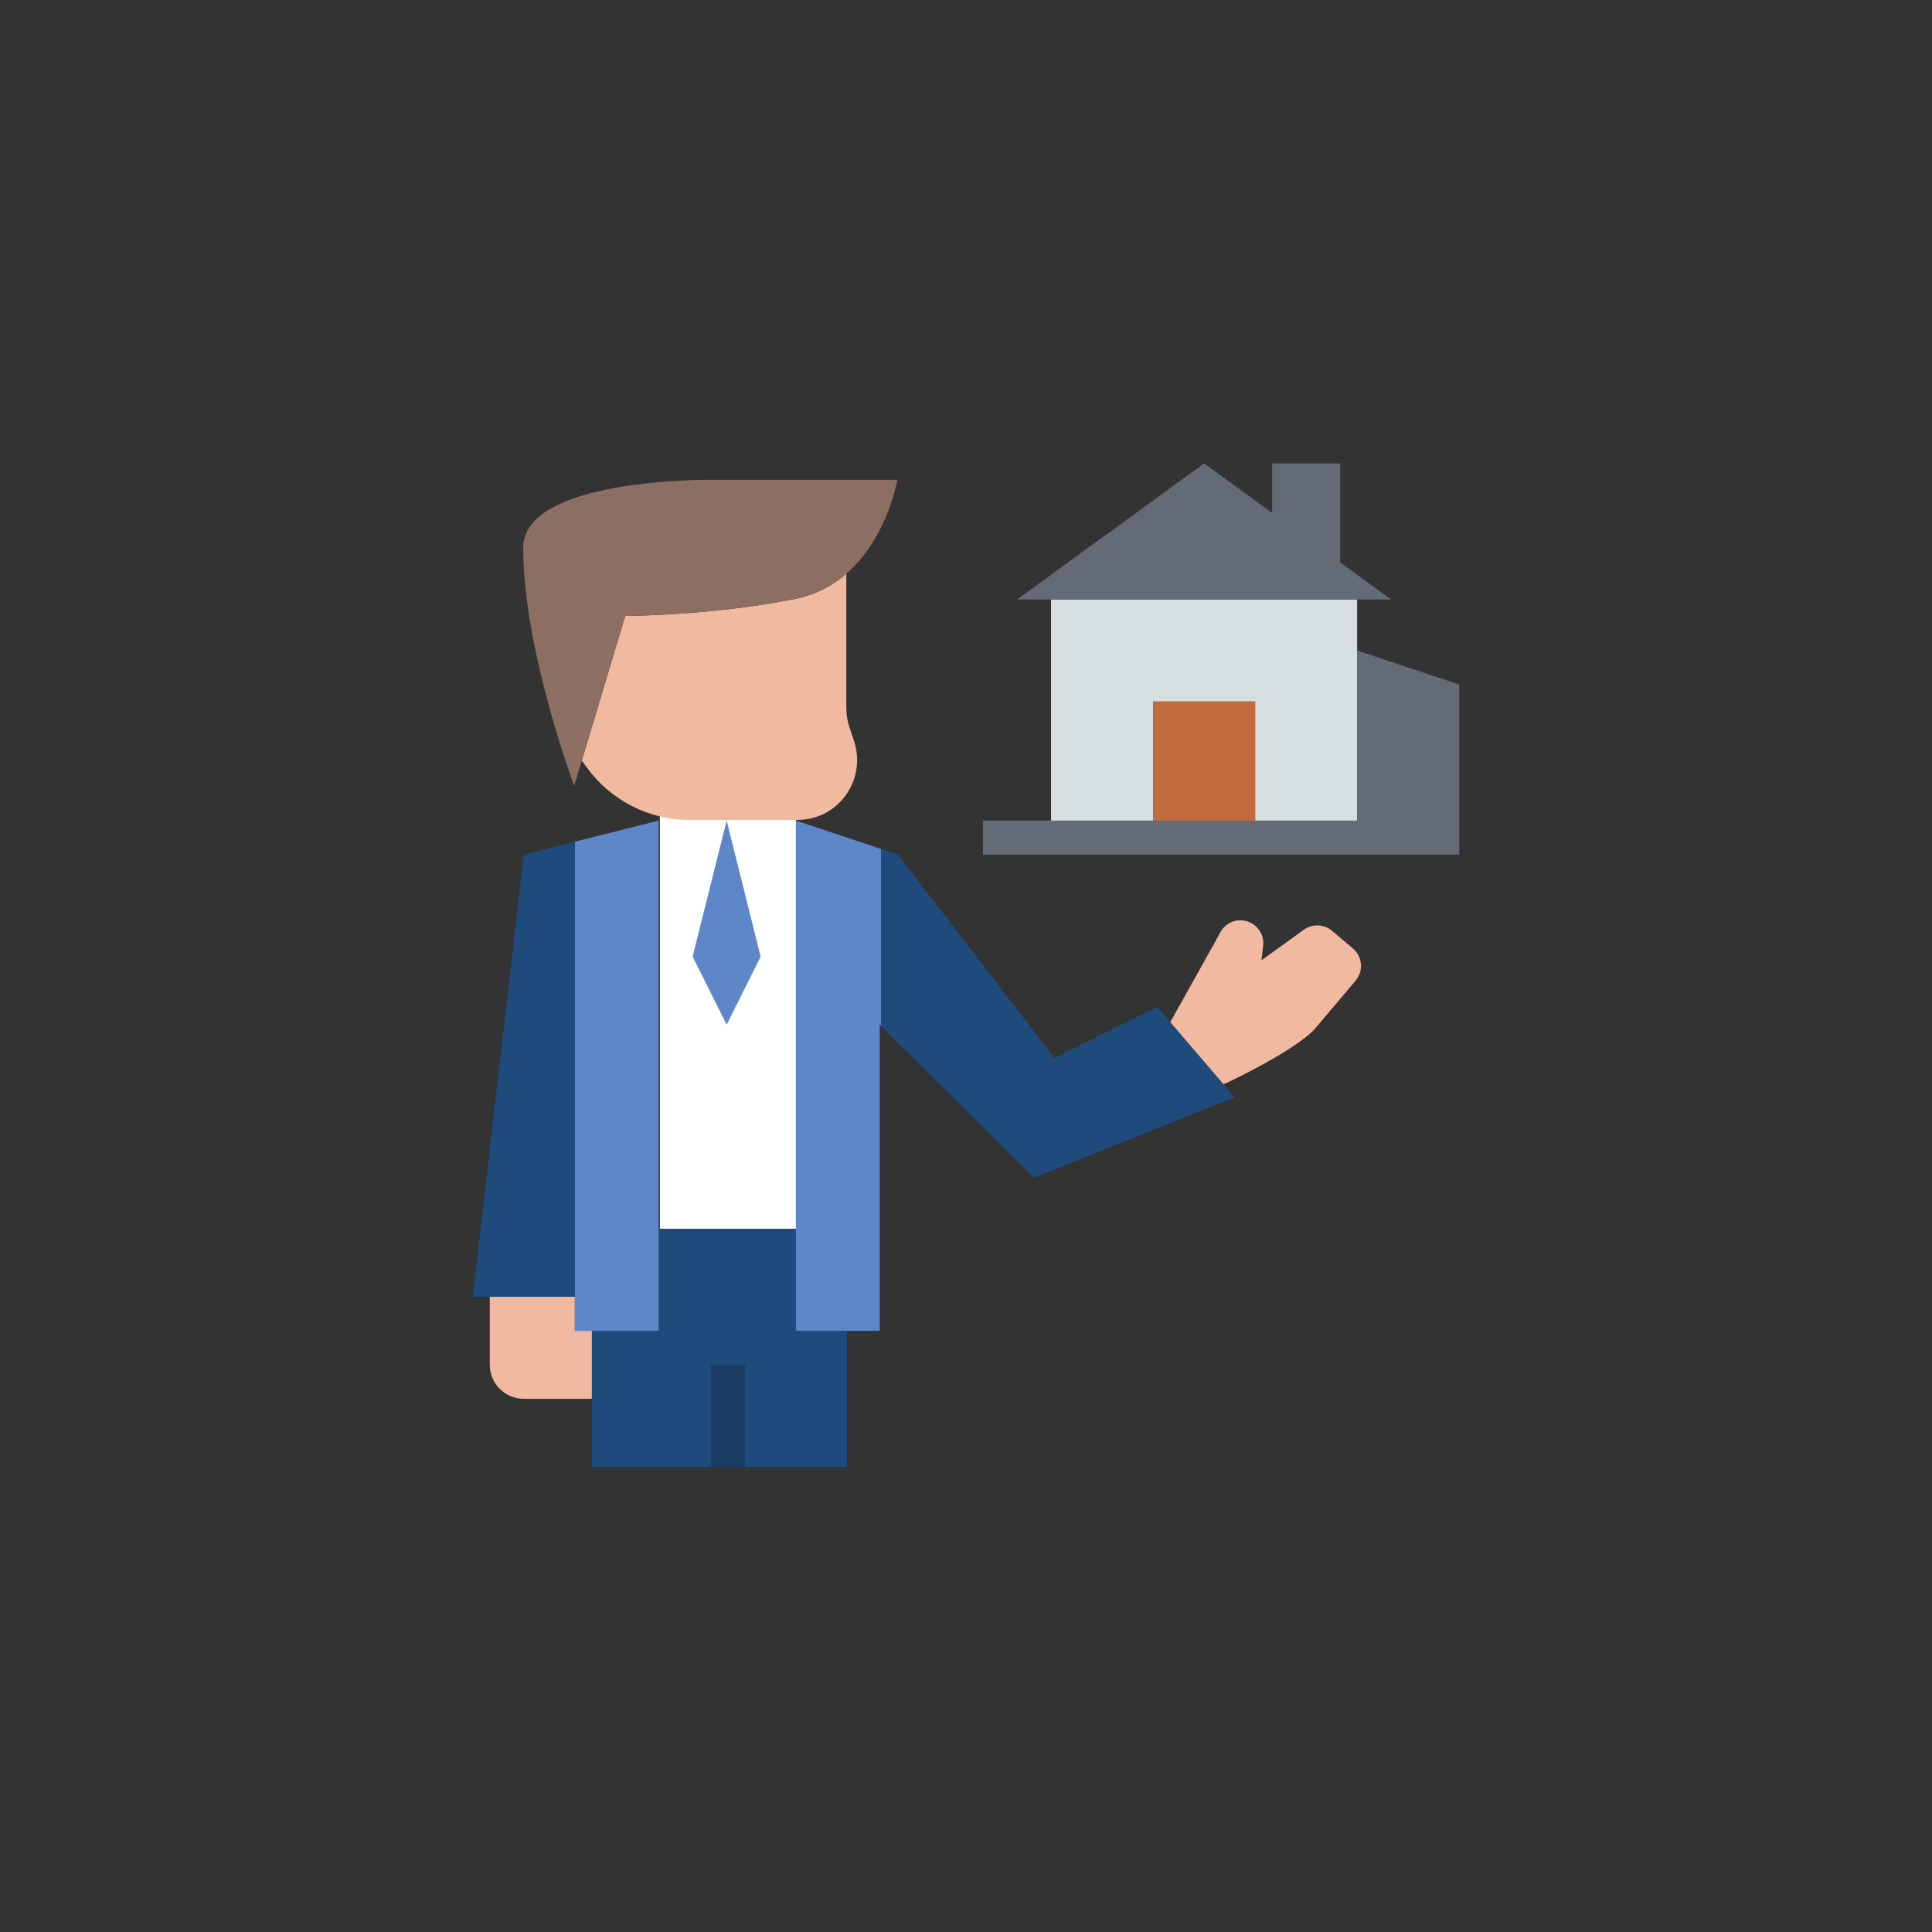
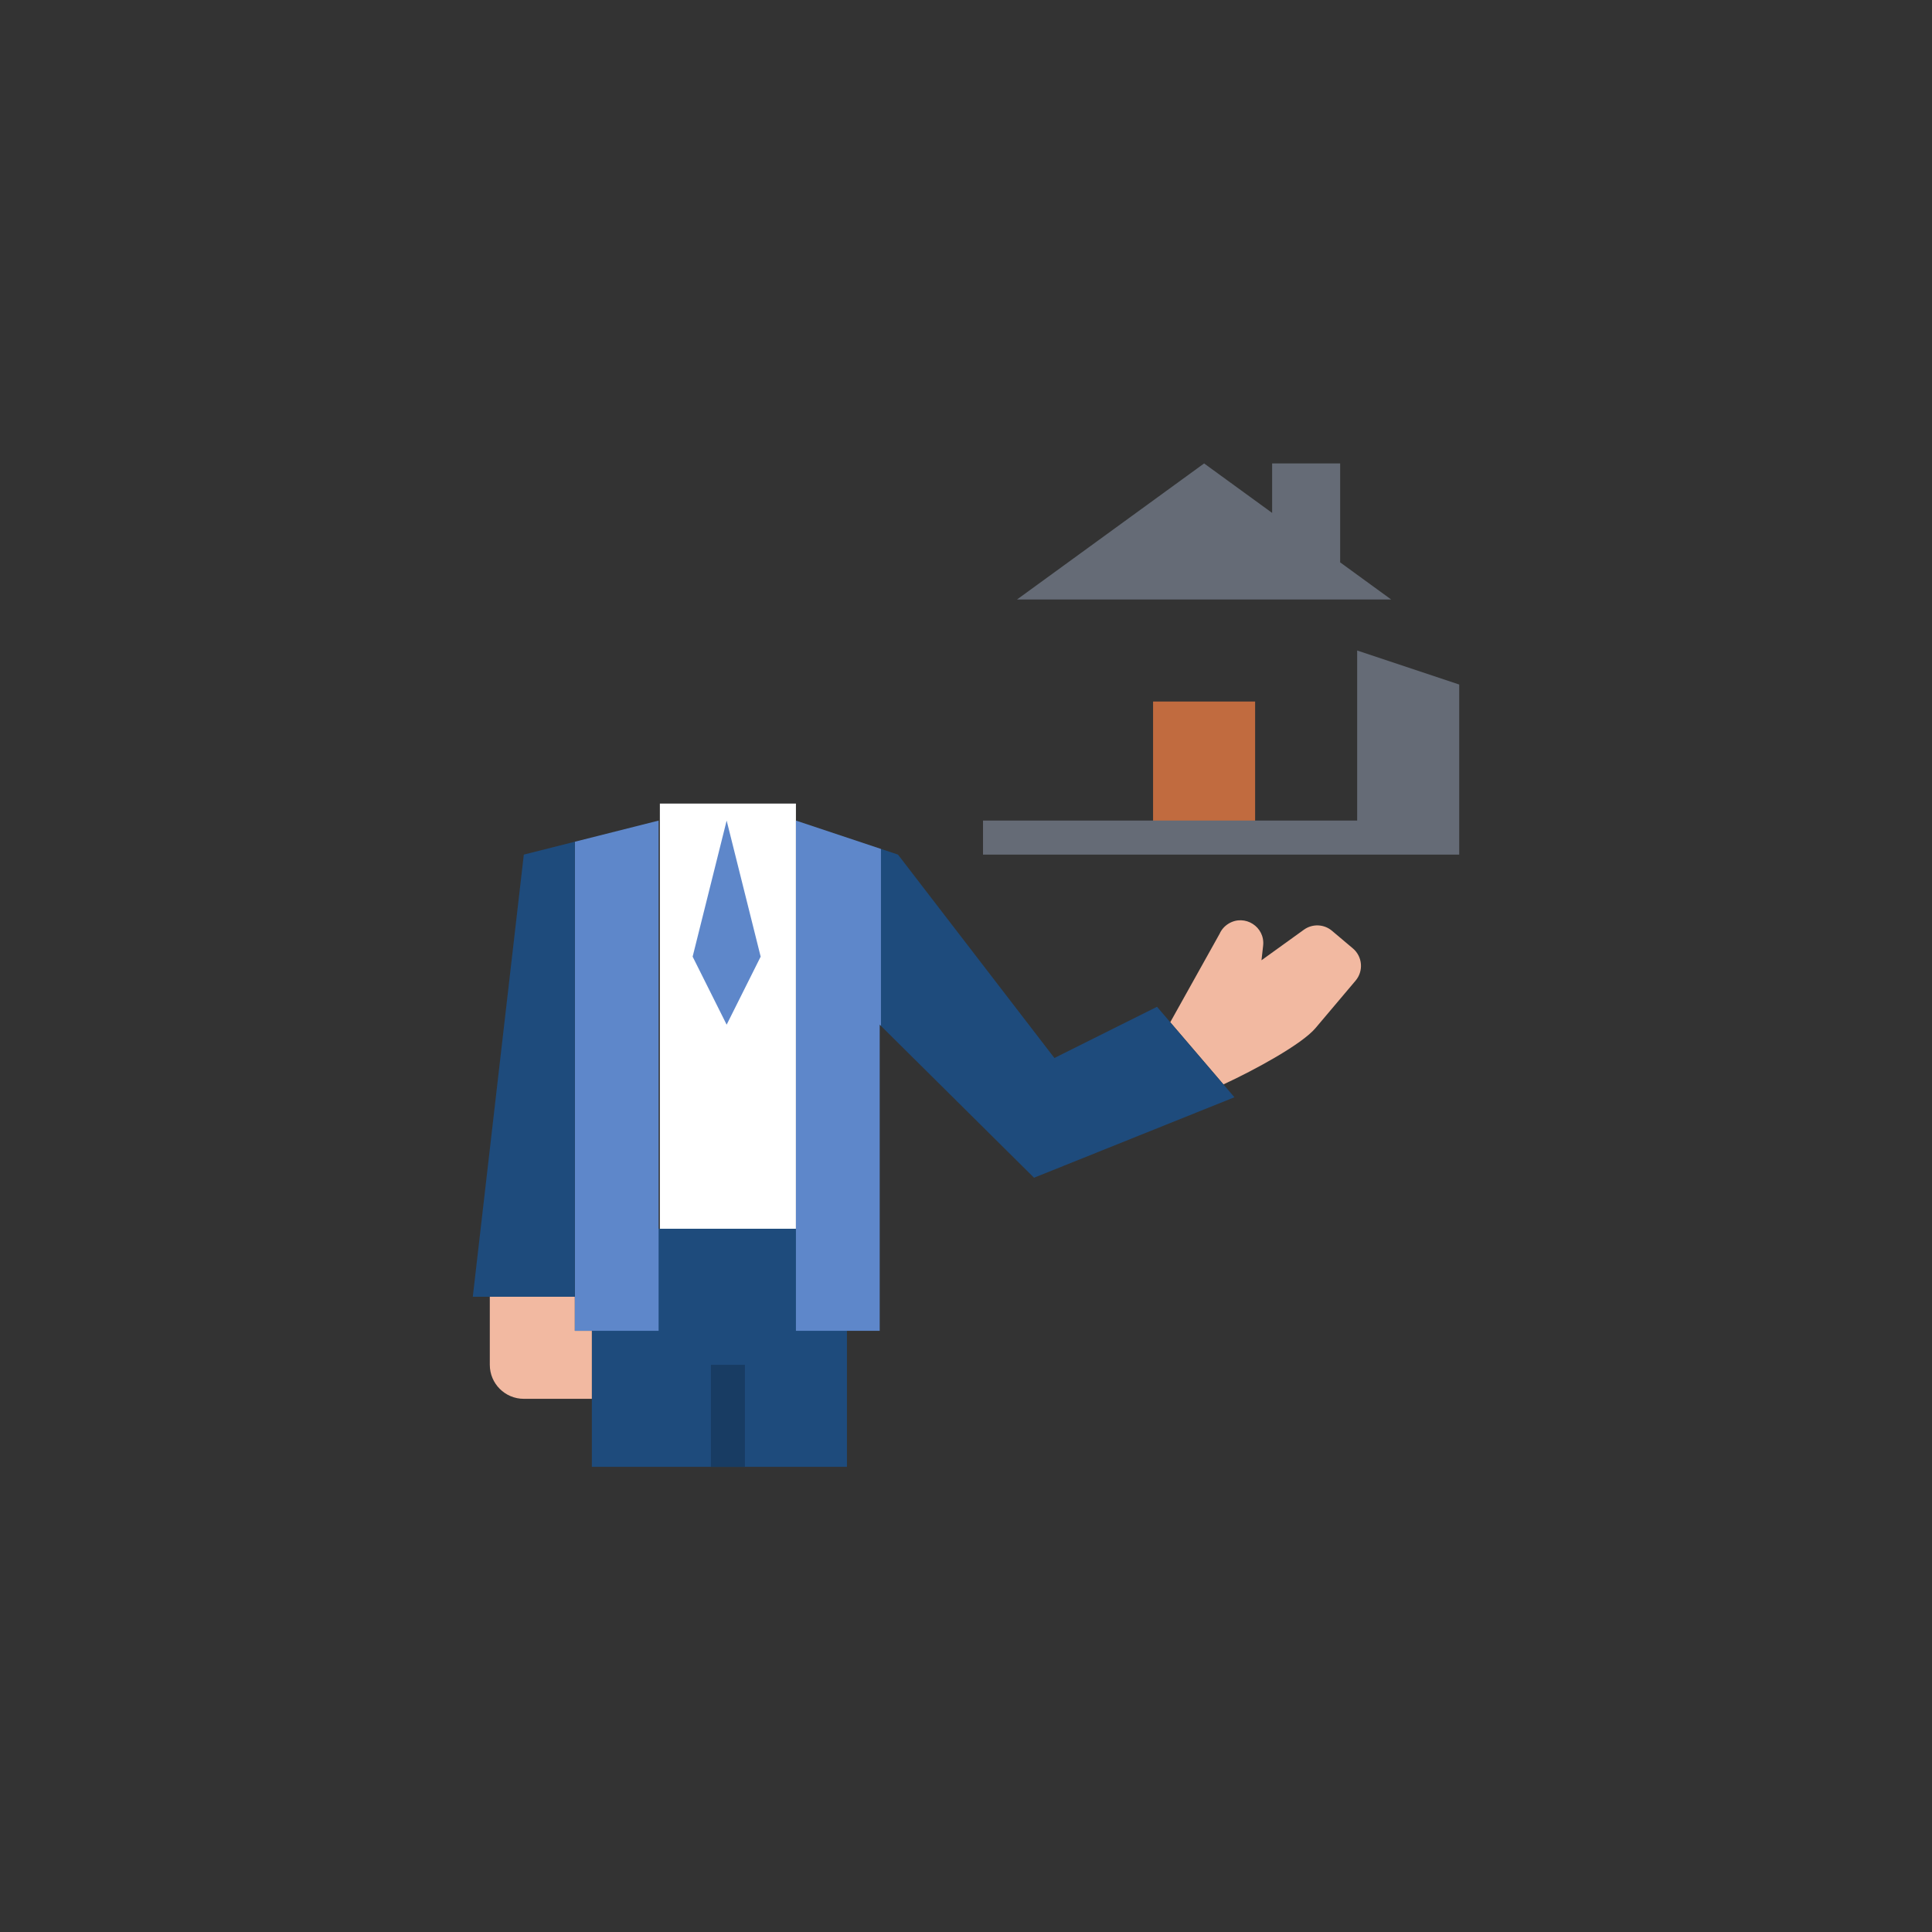
<svg xmlns="http://www.w3.org/2000/svg" width="71" height="71" viewBox="0 0 71 71" fill="none">
  <rect x="0" y="0" width="71" height="71" fill="#333333" stroke="none" />
  <path d="M24.25 29.531H29.25V45.156H24.25V29.531Z" fill="white" />
  <path d="M21.75 45.156H31.125V53.906H21.75V45.156Z" fill="#1E4B7C" />
  <path d="M21.125 47.656H18V50.156C18 50.847 18.559 51.406 19.25 51.406H21.75V48.906H21.125V47.656Z" fill="#F2B9A1" />
  <path d="M21.125 30.933V38.281V47.656V48.906H24.204V30.156L21.125 30.933Z" fill="#5E87CA" />
-   <path d="M49.875 22.031H38.625V30.781H42.375V25.781H46.125V30.781H49.875V23.906V22.031Z" fill="#D6DEE0" />
  <path d="M42.375 25.781H46.125V30.781H42.375V25.781Z" fill="#C16B3F" />
  <path d="M26.704 37.656L27.954 35.156L26.704 30.156L25.454 35.156L26.704 37.656Z" fill="#5E87CA" />
  <path d="M51.125 22.031L49.25 20.667V17.031H46.75V18.849L44.25 17.031L37.375 22.031H38.625H49.875H51.125Z" fill="#656B76" />
  <path d="M49.718 34.854L48.95 34.206C48.656 33.957 48.23 33.941 47.918 34.166L46.359 35.289L46.419 34.756C46.499 34.061 45.745 33.58 45.148 33.944C45.004 34.032 44.889 34.161 44.82 34.316L43.006 37.567L44.961 39.851C46.107 39.321 47.839 38.38 48.343 37.783L49.818 36.037C50.116 35.683 50.072 35.153 49.718 34.854Z" fill="#F2B9A1" />
  <path d="M42.52 36.999L38.749 38.881L33 31.406L32.375 31.198V37.702L32.329 37.656L38 43.281L45.364 40.324L42.52 36.999Z" fill="#1E4B7C" />
-   <path d="M31.215 26.722C31.14 26.497 31.102 26.262 31.102 26.026V21.084C30.608 21.512 29.994 21.856 29.227 22.009C26.102 22.634 22.977 22.634 22.977 22.634L21.381 27.952L21.577 28.22C22.457 29.423 23.858 30.134 25.348 30.134H29.248C29.676 30.134 30.108 30.034 30.468 29.802C31.363 29.227 31.696 28.167 31.387 27.238L31.215 26.722Z" fill="#F2B9A1" />
-   <path d="M19.227 20.133C19.227 23.883 21.102 28.883 21.102 28.883L22.977 22.633C22.977 22.633 26.102 22.633 29.227 22.008C29.994 21.855 30.608 21.512 31.102 21.084C32.62 19.767 32.977 17.633 32.977 17.633H26.102C26.102 17.633 19.227 17.556 19.227 20.133Z" fill="#8D6E63" />
  <path d="M26.125 50.156H27.375V53.906H26.125V50.156Z" fill="#183C63" />
  <path d="M49.875 23.906V30.156H36.125V31.406H53.625V25.156L49.875 23.906Z" fill="#656B76" />
  <path d="M19.25 31.406L17.375 47.656H18H21.125V38.281V30.933L19.25 31.406Z" fill="#1E4B7C" />
  <path d="M32.375 31.198L29.25 30.156V48.906H32.329V37.656L32.375 37.702V31.198Z" fill="#5E87CA" />
</svg>